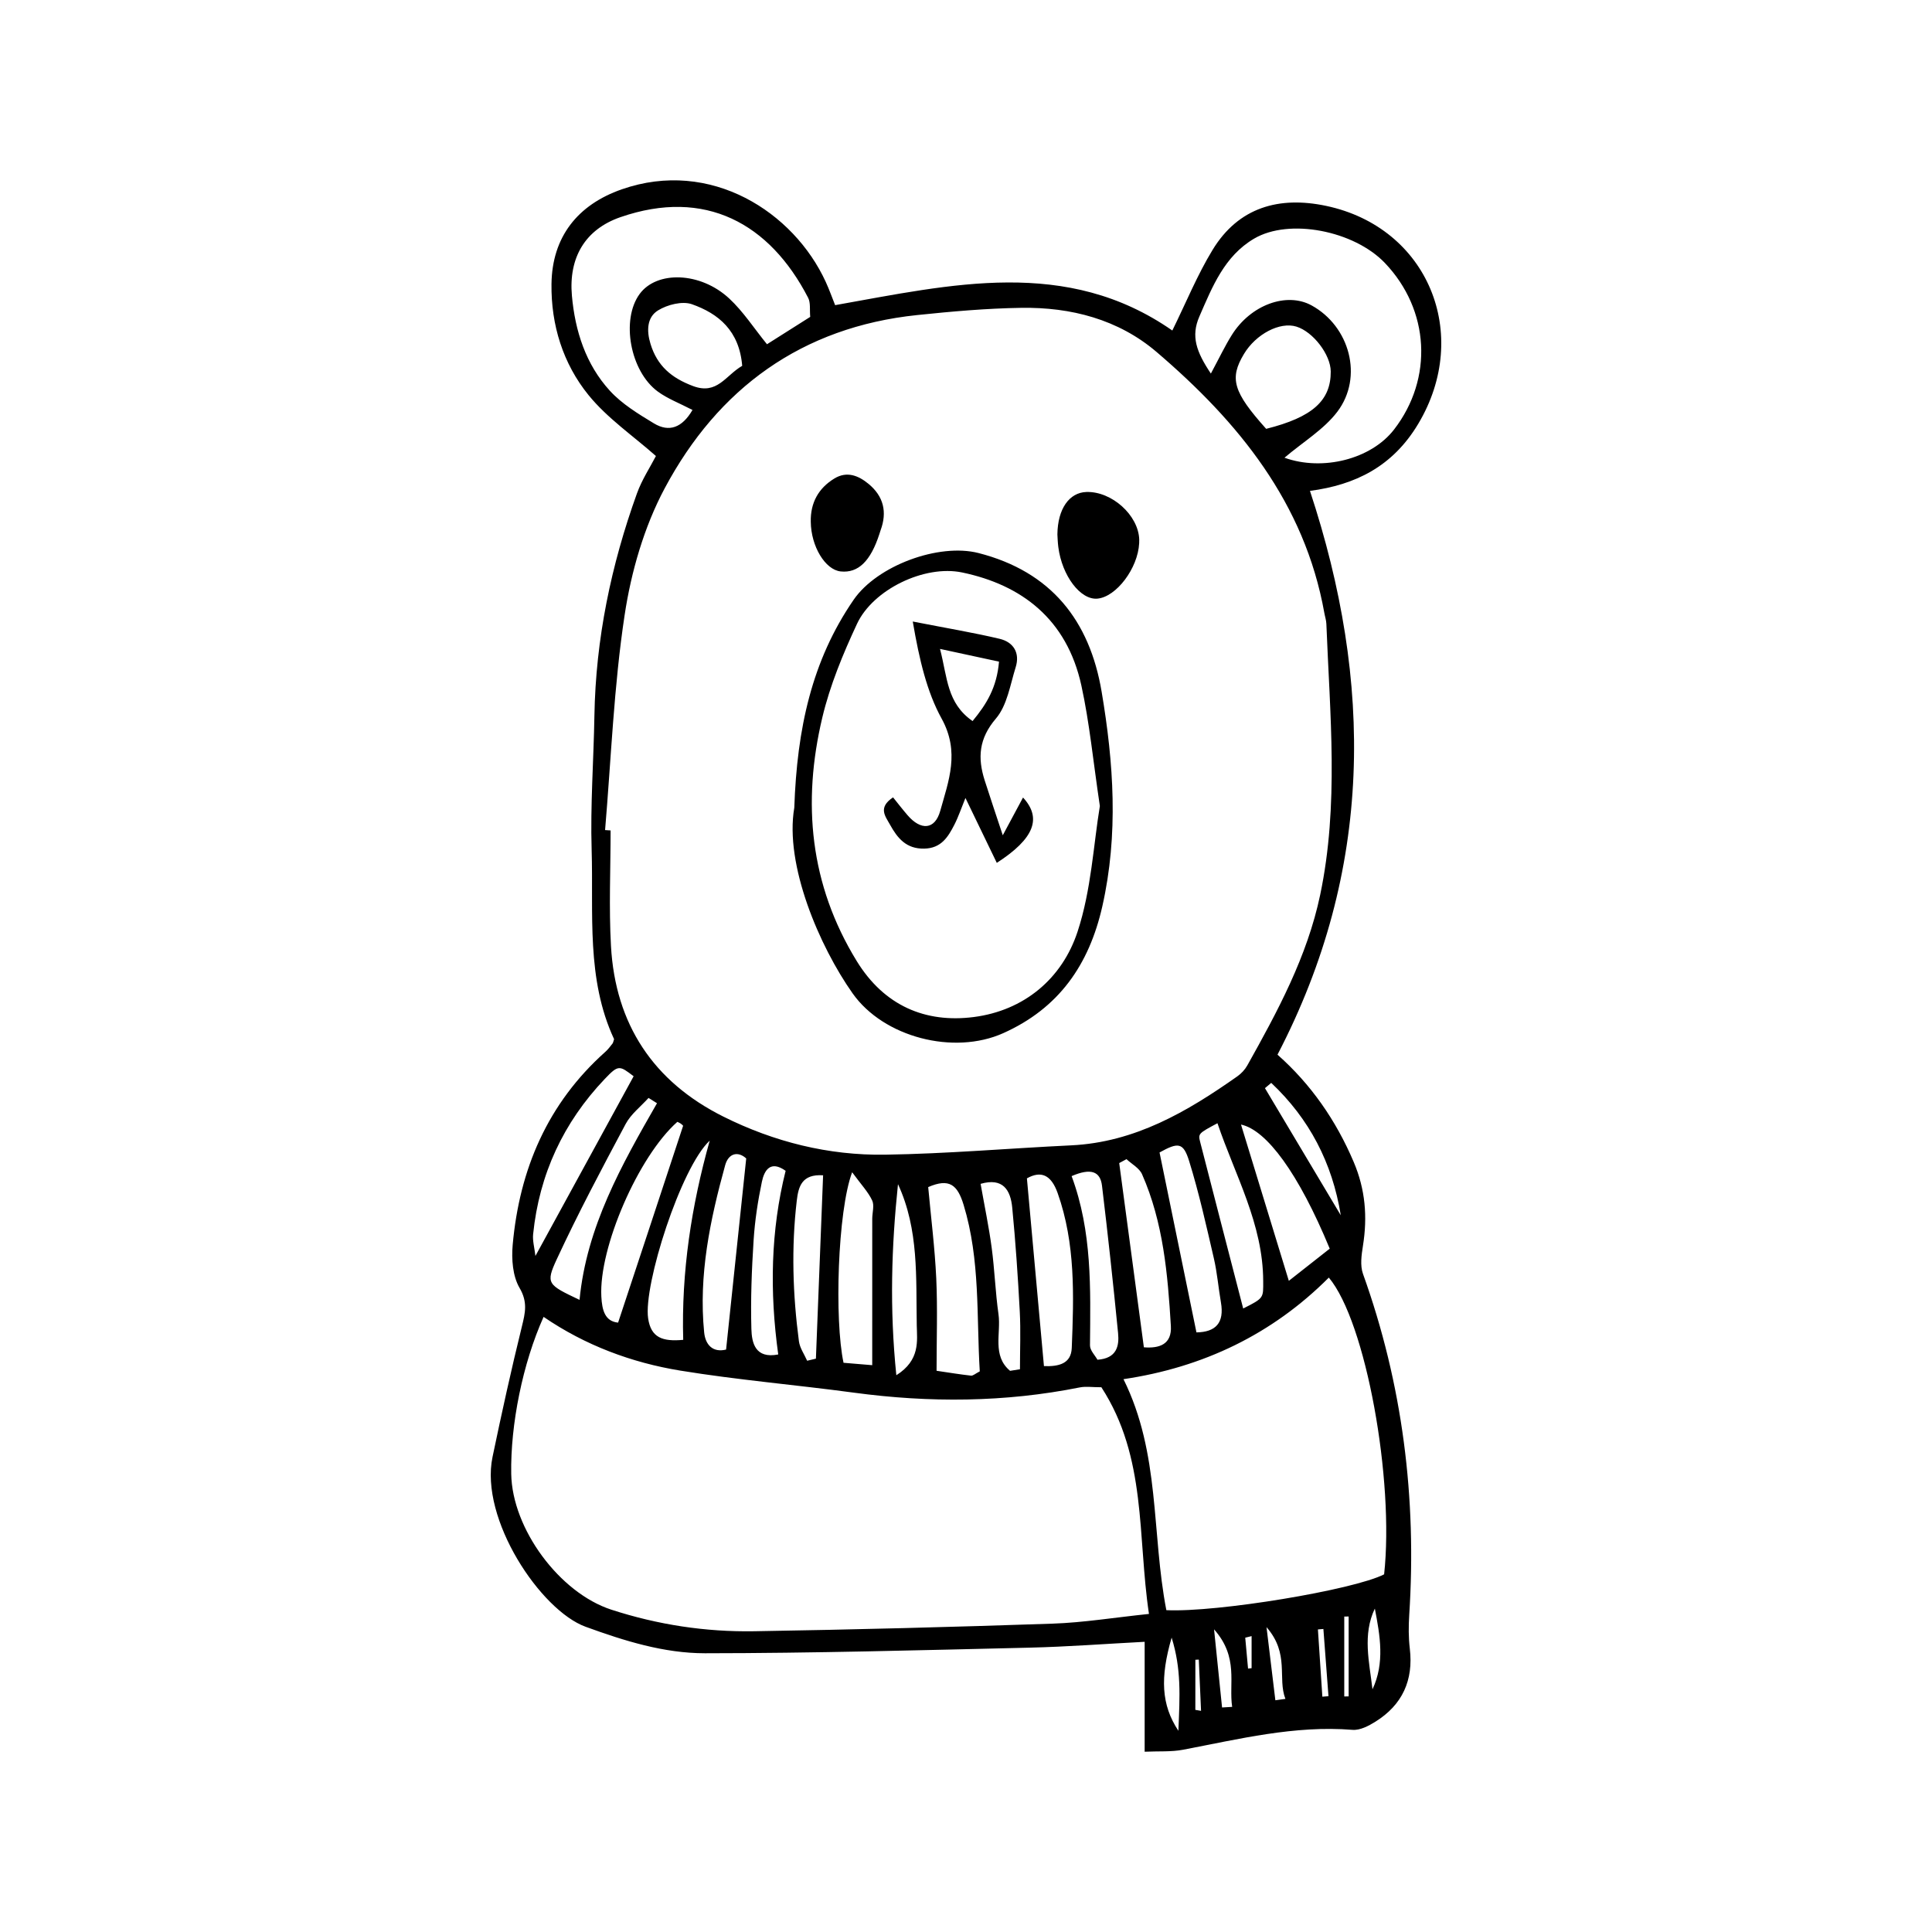
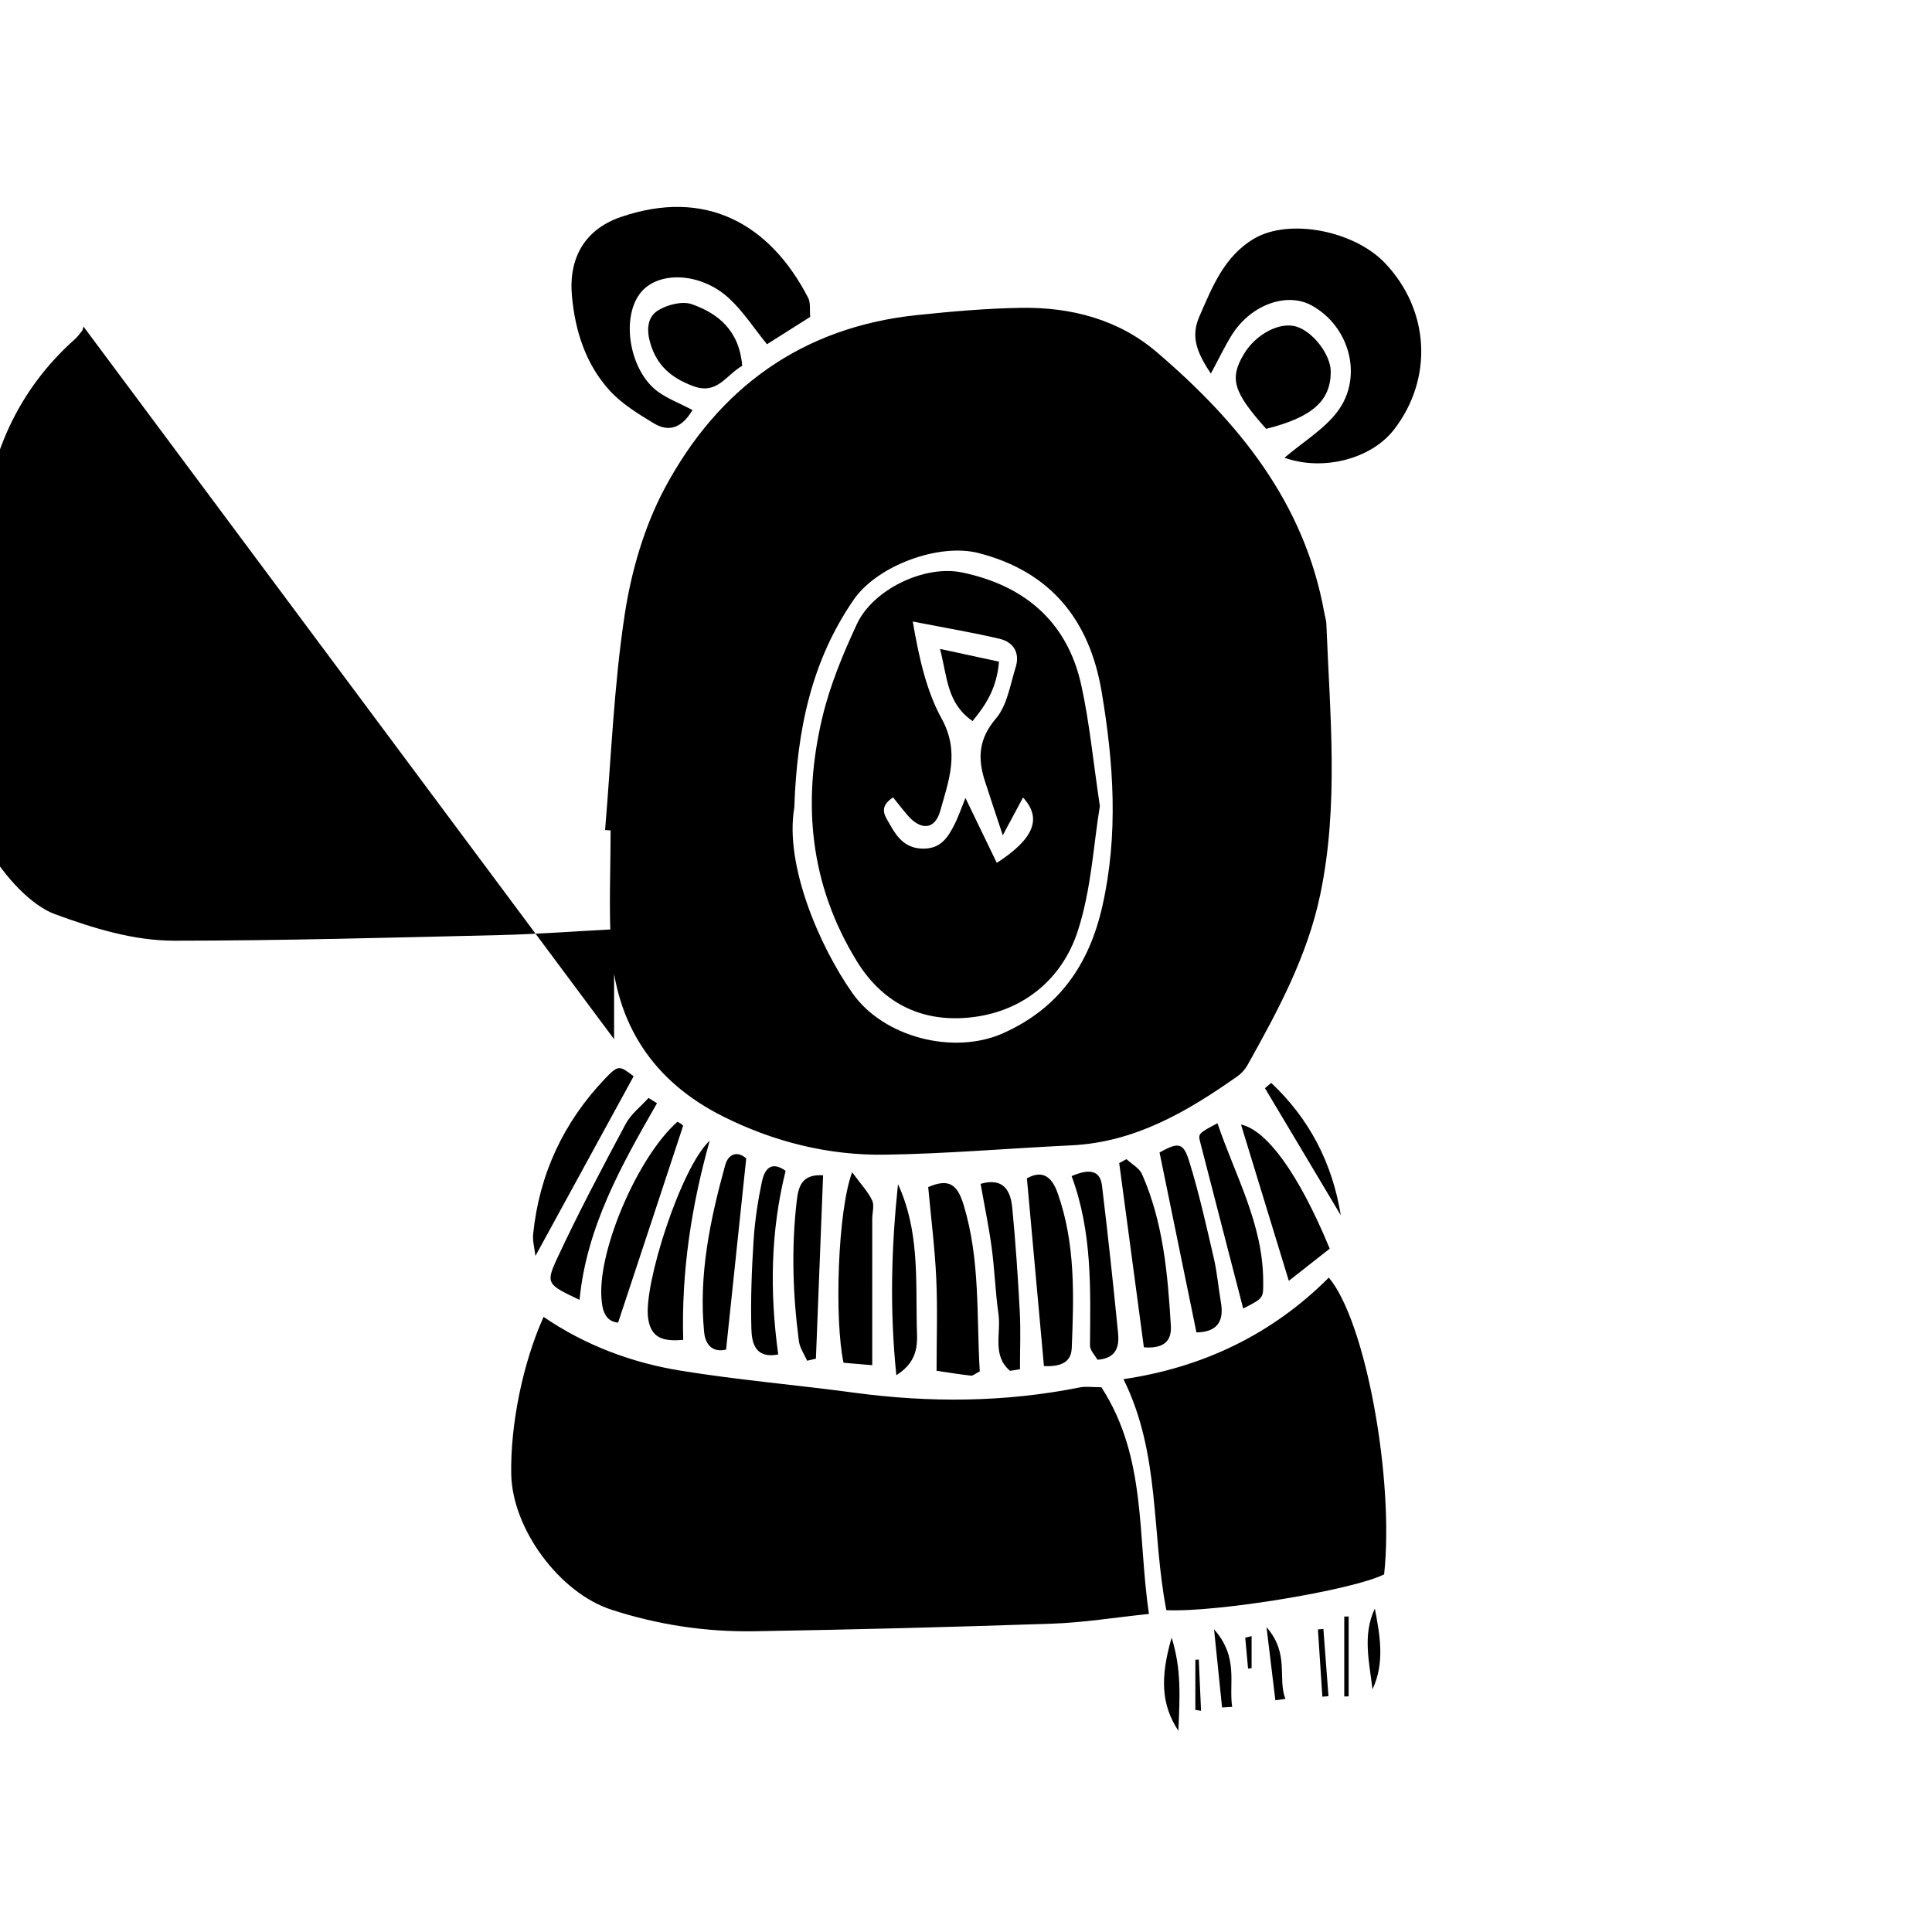
<svg xmlns="http://www.w3.org/2000/svg" fill="#000000" width="800px" height="800px" version="1.1" viewBox="144 144 512 512">
-   <path d="m306.74 419.39c-7.426-15.949-5.438-33.262-5.949-50.195-0.363-11.836 0.535-23.703 0.734-35.562 0.348-20.293 4.422-39.871 11.281-58.891 1.32-3.656 3.527-6.996 5.019-9.891-6.039-5.352-12.871-10.004-17.863-16.152-6.758-8.324-9.949-18.574-9.812-29.434 0.156-12.453 6.902-21 18.617-25.09 23.602-8.242 45.594 6.062 54.059 24.52 0.941 2.055 1.703 4.195 2.492 6.172 30.805-5.473 61.344-12.797 89.359 6.723 3.637-7.391 6.609-14.707 10.664-21.363 6.898-11.324 17.645-14.293 30.082-11.672 27.023 5.699 38.633 33.996 24.426 57.762-6.797 11.367-16.711 16.188-28.695 17.773 16.75 50.723 16.859 100.48-8.605 149.41 8.816 7.789 15.496 17.367 20.203 28.457 3.09 7.273 3.668 14.523 2.445 22.176-0.387 2.438-0.785 5.234 0.004 7.441 10.523 29.297 14.262 59.465 12.258 90.445-0.191 2.953-0.191 5.965 0.156 8.898 0.992 8.398-1.984 14.883-9.094 19.336-1.797 1.129-4.102 2.332-6.066 2.176-15.367-1.234-30.094 2.449-44.949 5.273-3.117 0.594-6.398 0.352-10.16 0.523v-29.129c-10.434 0.543-20.488 1.316-30.555 1.551-28.656 0.672-57.312 1.465-85.969 1.484-10.852 0.004-21.352-3.273-31.645-7.027-11.887-4.332-28.094-28.484-24.652-44.988 2.414-11.578 4.957-23.137 7.789-34.617 0.891-3.629 1.566-6.449-0.625-10.188-1.824-3.113-2.16-7.617-1.824-11.387 1.793-20.047 9.254-37.52 24.547-51.168 0.727-0.645 1.316-1.449 1.926-2.223 0.176-0.258 0.215-0.621 0.402-1.145zm-2.387-55.414c0.488 0.031 0.973 0.066 1.461 0.098 0 10.211-0.469 20.453 0.102 30.633 1.152 20.691 11.203 35.938 29.789 45.207 13.445 6.711 27.867 10.316 42.848 10.09 16.445-0.246 32.875-1.688 49.312-2.473 16.902-0.805 30.73-8.914 44.043-18.289 1.043-0.734 2.012-1.773 2.637-2.883 8.051-14.379 15.879-28.863 19.316-45.207 5.008-23.832 2.57-47.84 1.641-71.809-0.035-0.977-0.367-1.941-0.539-2.91-5.223-29.211-22.773-50.633-44.449-69.148-10.133-8.652-22.703-11.91-35.902-11.703-9.184 0.141-18.379 0.957-27.52 1.91-30.586 3.18-52.801 19.402-66.953 45.938-5.445 10.211-8.867 22.066-10.605 33.57-2.852 18.82-3.57 37.965-5.18 56.977zm131.52 147.66c-2.43 0-4.125-0.273-5.703 0.039-19.895 3.981-39.848 4.098-59.906 1.391-15.312-2.066-30.738-3.352-45.969-5.84-12.949-2.117-25.23-6.711-36.238-14.242-5.523 12.27-8.805 28.535-8.578 41.621 0.258 14.59 12.816 31.508 26.516 35.969 12.328 4.012 25 5.934 37.887 5.723 26.371-0.434 52.734-1.113 79.094-2.016 8.133-0.277 16.223-1.605 25.512-2.574-3.086-20.586-0.523-41.457-12.613-60.07zm17.219 59.074c13.387 0.645 49.605-5.352 57.715-9.492 2.715-24.938-4.793-66.887-14.652-78.645-14.965 15-33.293 23.801-54.422 26.922 9.805 19.77 7.387 40.664 11.359 61.215zm31.309-305.41c10.102 3.637 22.949 0.402 29.031-7.461 10.453-13.523 9.457-31.703-2.422-44.148-8.172-8.559-25.34-11.934-34.656-6.453-7.863 4.625-11.059 12.715-14.508 20.637-2.289 5.25-0.805 9.359 3.047 15.125 2.246-4.172 3.723-7.305 5.547-10.219 5.012-8.012 14.531-11.465 21.141-7.844 10.098 5.531 13.789 18.969 6.832 28.172-3.574 4.715-9.055 7.977-14.012 12.191zm-156.88-12.652c-3.477-1.809-6.59-2.977-9.176-4.867-7.394-5.414-9.812-19.09-4.832-25.875 4.559-6.211 16.117-5.891 23.75 1.211 3.734 3.473 6.57 7.898 9.996 12.113 3.723-2.359 7.531-4.766 11.457-7.25-0.176-1.891 0.137-3.734-0.551-5.062-10.184-19.715-27.281-29.125-49.723-21.375-9.375 3.238-13.777 10.723-12.879 20.824 0.832 9.309 3.656 18.191 10.066 25.195 3.215 3.512 7.535 6.133 11.672 8.641 4.031 2.434 7.484 1.141 10.219-3.555zm76.129 254.78c-0.891-14.559 0.172-29.492-4.277-44.109-1.633-5.367-3.805-7.141-9.391-4.727 0.742 8.105 1.762 16.141 2.137 24.215 0.367 8.004 0.082 16.047 0.082 24.465 3.402 0.5 6.258 0.973 9.133 1.289 0.527 0.059 1.129-0.523 2.316-1.133zm75.898-249.78c12.293-3.074 17.156-7.508 17.113-15.195-0.023-4.465-4.664-10.531-9.098-11.898-4.367-1.355-10.73 1.965-13.906 7.262-3.894 6.488-2.875 10.039 5.891 19.832zm-58.891 248.39c3.941 0.133 7.203-0.629 7.371-4.816 0.555-13.824 1.008-27.652-3.738-41.039-1.738-4.902-4.438-5.981-8.148-3.906 1.543 16.973 3.023 33.293 4.516 49.762zm-79.965-265.09c-0.766-9.316-6.289-13.84-13.324-16.324-2.543-0.898-6.488 0.109-8.957 1.621-2.961 1.812-3.098 5.367-2.023 8.879 1.777 5.836 5.551 9.035 11.266 11.18 6.43 2.418 8.625-2.816 13.039-5.356zm29.137 213.71c-3.871 10.305-4.711 39.207-2.281 50.492 2.039 0.172 4.207 0.352 7.602 0.637 0-13.297-0.004-26.043 0.004-38.785 0-1.648 0.605-3.543-0.02-4.875-1.055-2.25-2.867-4.144-5.305-7.469zm-37.746-8.379c-7.644 7.078-17.602 38.246-16.324 47.074 0.75 5.176 3.844 6.223 9.301 5.719-0.52-18.055 2.184-35.555 7.023-52.793zm128.99 50.82c5.059-0.082 7.438-2.484 6.484-7.961-0.672-3.875-0.984-7.824-1.867-11.645-2.004-8.641-3.93-17.324-6.551-25.785-1.559-5.019-2.906-5.023-7.848-2.293 3.254 15.887 6.481 31.598 9.781 47.684zm-153.27-2.59c5.773-17.438 11.512-34.77 17.215-52.113 0.047-0.137-0.402-0.473-0.66-0.66-0.258-0.18-0.57-0.293-0.855-0.434-10.375 9.195-20.832 33.402-20.141 46.301 0.188 3.641 0.969 6.57 4.441 6.906zm188.59-19.598c-8.277-20.016-16.738-31.438-23.512-32.891 4.09 13.371 8.273 27.043 12.672 41.414 3.441-2.703 6.945-5.461 10.84-8.523zm-210.5 1.93c8.898-16.277 17.426-31.887 26.027-47.621-3.754-2.856-4.019-3.109-7.648 0.711-10.965 11.527-17.371 25.277-18.988 41.152-0.18 1.73 0.352 3.531 0.609 5.758zm156.64-25.652c-0.645 0.348-1.285 0.691-1.93 1.039 2.176 16.258 4.352 32.516 6.535 48.824 4.156 0.336 7.453-0.812 7.152-5.672-0.828-13.715-2-27.414-7.633-40.188-0.715-1.633-2.719-2.688-4.125-4.004zm30.926 39.578c5.57-2.797 5.316-2.797 5.301-7.289-0.051-15.141-7.438-27.98-12.121-41.812-5.074 2.719-5.16 2.746-4.559 5.062 3.719 14.488 7.481 28.965 11.379 44.039zm-137.04 10.883c1.828-17.355 3.562-33.816 5.336-50.652-2.262-2.051-4.727-1.301-5.582 1.809-3.996 14.48-7.07 29.141-5.562 44.301 0.324 3.238 2.258 5.418 5.809 4.543zm-18.309-65.285c-0.746-0.469-1.496-0.938-2.242-1.402-2.055 2.281-4.66 4.273-6.066 6.902-6.316 11.828-12.617 23.695-18.258 35.852-3.004 6.481-2.394 6.762 6.039 10.758 1.855-19.316 11.133-35.734 20.527-52.109zm109.88 19.316c5.477 14.766 4.996 29.816 4.867 44.859-0.012 1.328 1.359 2.672 1.98 3.805 5.109-0.352 5.805-3.629 5.465-7.059-1.281-13.039-2.691-26.066-4.262-39.07-0.453-3.785-2.93-4.742-8.051-2.535zm-16.312 51.602c0.871-0.137 1.742-0.273 2.621-0.414 0-5.113 0.223-10.23-0.051-15.332-0.488-9.18-1.109-18.359-1.996-27.508-0.449-4.637-2.438-8.016-8.383-6.297 1.055 5.961 2.203 11.418 2.938 16.934 0.785 5.856 0.977 11.789 1.805 17.633 0.711 5.043-1.75 10.957 3.066 14.984zm-53.777-2.672c0.777-0.18 1.547-0.367 2.324-0.551 0.629-16.086 1.258-32.18 1.906-48.594-5.648-0.371-6.543 2.988-6.984 6.758-1.457 12.43-1.055 24.844 0.574 37.215 0.23 1.793 1.43 3.453 2.18 5.172zm-5.703-50.332c-4.019-2.871-5.648-0.145-6.289 2.891-1.066 5.098-1.863 10.297-2.195 15.492-0.504 7.828-0.812 15.695-0.59 23.527 0.105 3.633 0.984 7.961 7.117 6.758-2.305-16.684-2.004-32.816 1.957-48.668zm29.777 3.535c-1.723 16.523-2.254 32.926-0.438 50.637 6.379-4.012 5.492-9.18 5.414-13.195-0.234-12.59 0.609-25.406-4.977-37.441zm98.914-26.836c-0.555 0.465-1.109 0.934-1.664 1.395 6.699 11.23 13.402 22.461 20.098 33.691-2.25-13.93-8.383-25.625-18.434-35.086zm-24.605 171.7c0.387-9.352 0.805-16.359-1.789-24.691-3.066 10.586-2.781 17.781 1.789 24.691zm51.438-10.996c3.289-6.961 2.019-14.172 0.625-21.391-3.309 6.914-1.469 14.145-0.625 21.391zm-39.863 4.816c0.891-0.051 1.785-0.105 2.676-0.156-0.945-6.262 1.805-13.109-4.797-20.547 0.844 8.238 1.48 14.469 2.121 20.703zm14.125-1.91c0.887-0.121 1.777-0.242 2.664-0.363-2.156-5.547 1.188-11.895-5.008-19.016 0.953 7.867 1.648 13.621 2.344 19.379zm12.727-18.895c-0.484 0.039-0.969 0.086-1.449 0.125 0.395 5.941 0.781 11.887 1.176 17.824 0.539-0.047 1.082-0.086 1.621-0.133-0.449-5.934-0.898-11.875-1.348-17.816zm5.531 17.887c0.387-0.004 0.777-0.012 1.164-0.02v-21.172c-0.387 0.004-0.777 0.012-1.164 0.016v21.176zm-39.465 3.551c0.504 0.086 1.008 0.172 1.512 0.258-0.203-4.523-0.402-9.047-0.598-13.578-0.301 0.016-0.605 0.031-0.906 0.047-0.008 4.43-0.008 8.852-0.008 13.273zm14.91-19.543c-0.562 0.141-1.125 0.277-1.688 0.418 0.246 2.727 0.5 5.453 0.746 8.184 0.312-0.035 0.625-0.07 0.941-0.105v-8.496zm-121.19-219.56c0.715-20.918 4.648-38.98 15.719-55.07 6.238-9.07 22.562-15.098 33.117-12.391 19.242 4.934 29.422 17.898 32.602 36.691 3.199 18.902 4.504 37.883 0.191 56.934-3.512 15.508-11.531 27.023-26.289 33.621-13.094 5.856-31.66 1.109-39.906-10.586-8.738-12.383-18.055-34.012-15.434-49.199zm80.977-0.414c-1.777-11.879-2.734-22.047-4.902-31.953-3.859-17.66-15.922-26.684-31.609-29.953-9.961-2.074-23.602 4.504-27.855 13.633-3.715 7.969-7.152 16.27-9.18 24.789-5.367 22.562-3.34 44.285 9.113 64.562 7.266 11.828 18.172 16.48 31.004 14.836 13.285-1.703 23.418-10.117 27.531-22.656 3.633-11.047 4.211-23.098 5.898-33.258zm-11.012-68.656c0.973 7.637 5.871 14.09 10.352 13.688 5.023-0.449 10.75-8.039 11.078-14.688 0.016-0.328 0.023-0.656 0.016-0.984-0.215-6.453-7.297-12.809-14.016-12.59-4.504 0.145-7.594 4.434-7.672 11.238 0.051 0.734 0.074 2.047 0.242 3.336zm-57.668 6.481c4.641 0.484 7.93-2.711 10.273-9.98 0.102-0.312 0.188-0.629 0.301-0.938 1.797-4.856 0.781-9.02-3.223-12.309-2.684-2.207-5.734-3.41-9.023-1.406-4.231 2.578-6.363 6.449-6.258 11.465 0.066 6.519 3.82 12.734 7.93 13.168zm41.367 77.234c-2.918-6.039-5.441-11.27-8.309-17.199-1.117 2.734-1.867 5.008-2.949 7.113-1.668 3.258-3.496 6.219-7.969 6.309-4.781 0.098-7.094-2.766-9.082-6.363-1.238-2.242-3.25-4.5 0.816-7.219 1.258 1.559 2.508 3.18 3.844 4.731 3.512 4.086 7.254 3.914 8.672-1.188 2.195-7.906 5.25-15.539 0.359-24.41-3.875-7.023-5.91-15.539-7.652-25.734 9.129 1.785 16.121 2.949 23.004 4.578 3.723 0.883 5.453 3.762 4.262 7.559-1.457 4.66-2.254 10.098-5.231 13.578-4.543 5.316-4.875 10.418-2.973 16.391 1.391 4.363 2.867 8.707 4.793 14.539 2.176-4.062 3.723-6.941 5.367-10.004 5.019 5.445 3.043 10.863-6.953 17.32zm0.586-53.328c-4.969-1.074-9.773-2.109-15.633-3.375 1.988 7.652 1.785 14.363 8.625 19.121 3.754-4.519 6.434-8.941 7.008-15.746z" />
+   <path d="m306.74 419.39v-29.129c-10.434 0.543-20.488 1.316-30.555 1.551-28.656 0.672-57.312 1.465-85.969 1.484-10.852 0.004-21.352-3.273-31.645-7.027-11.887-4.332-28.094-28.484-24.652-44.988 2.414-11.578 4.957-23.137 7.789-34.617 0.891-3.629 1.566-6.449-0.625-10.188-1.824-3.113-2.16-7.617-1.824-11.387 1.793-20.047 9.254-37.52 24.547-51.168 0.727-0.645 1.316-1.449 1.926-2.223 0.176-0.258 0.215-0.621 0.402-1.145zm-2.387-55.414c0.488 0.031 0.973 0.066 1.461 0.098 0 10.211-0.469 20.453 0.102 30.633 1.152 20.691 11.203 35.938 29.789 45.207 13.445 6.711 27.867 10.316 42.848 10.09 16.445-0.246 32.875-1.688 49.312-2.473 16.902-0.805 30.73-8.914 44.043-18.289 1.043-0.734 2.012-1.773 2.637-2.883 8.051-14.379 15.879-28.863 19.316-45.207 5.008-23.832 2.57-47.84 1.641-71.809-0.035-0.977-0.367-1.941-0.539-2.91-5.223-29.211-22.773-50.633-44.449-69.148-10.133-8.652-22.703-11.91-35.902-11.703-9.184 0.141-18.379 0.957-27.52 1.91-30.586 3.18-52.801 19.402-66.953 45.938-5.445 10.211-8.867 22.066-10.605 33.57-2.852 18.82-3.57 37.965-5.18 56.977zm131.52 147.66c-2.43 0-4.125-0.273-5.703 0.039-19.895 3.981-39.848 4.098-59.906 1.391-15.312-2.066-30.738-3.352-45.969-5.84-12.949-2.117-25.23-6.711-36.238-14.242-5.523 12.27-8.805 28.535-8.578 41.621 0.258 14.59 12.816 31.508 26.516 35.969 12.328 4.012 25 5.934 37.887 5.723 26.371-0.434 52.734-1.113 79.094-2.016 8.133-0.277 16.223-1.605 25.512-2.574-3.086-20.586-0.523-41.457-12.613-60.07zm17.219 59.074c13.387 0.645 49.605-5.352 57.715-9.492 2.715-24.938-4.793-66.887-14.652-78.645-14.965 15-33.293 23.801-54.422 26.922 9.805 19.77 7.387 40.664 11.359 61.215zm31.309-305.41c10.102 3.637 22.949 0.402 29.031-7.461 10.453-13.523 9.457-31.703-2.422-44.148-8.172-8.559-25.34-11.934-34.656-6.453-7.863 4.625-11.059 12.715-14.508 20.637-2.289 5.25-0.805 9.359 3.047 15.125 2.246-4.172 3.723-7.305 5.547-10.219 5.012-8.012 14.531-11.465 21.141-7.844 10.098 5.531 13.789 18.969 6.832 28.172-3.574 4.715-9.055 7.977-14.012 12.191zm-156.88-12.652c-3.477-1.809-6.59-2.977-9.176-4.867-7.394-5.414-9.812-19.09-4.832-25.875 4.559-6.211 16.117-5.891 23.75 1.211 3.734 3.473 6.57 7.898 9.996 12.113 3.723-2.359 7.531-4.766 11.457-7.25-0.176-1.891 0.137-3.734-0.551-5.062-10.184-19.715-27.281-29.125-49.723-21.375-9.375 3.238-13.777 10.723-12.879 20.824 0.832 9.309 3.656 18.191 10.066 25.195 3.215 3.512 7.535 6.133 11.672 8.641 4.031 2.434 7.484 1.141 10.219-3.555zm76.129 254.78c-0.891-14.559 0.172-29.492-4.277-44.109-1.633-5.367-3.805-7.141-9.391-4.727 0.742 8.105 1.762 16.141 2.137 24.215 0.367 8.004 0.082 16.047 0.082 24.465 3.402 0.5 6.258 0.973 9.133 1.289 0.527 0.059 1.129-0.523 2.316-1.133zm75.898-249.78c12.293-3.074 17.156-7.508 17.113-15.195-0.023-4.465-4.664-10.531-9.098-11.898-4.367-1.355-10.73 1.965-13.906 7.262-3.894 6.488-2.875 10.039 5.891 19.832zm-58.891 248.39c3.941 0.133 7.203-0.629 7.371-4.816 0.555-13.824 1.008-27.652-3.738-41.039-1.738-4.902-4.438-5.981-8.148-3.906 1.543 16.973 3.023 33.293 4.516 49.762zm-79.965-265.09c-0.766-9.316-6.289-13.84-13.324-16.324-2.543-0.898-6.488 0.109-8.957 1.621-2.961 1.812-3.098 5.367-2.023 8.879 1.777 5.836 5.551 9.035 11.266 11.18 6.43 2.418 8.625-2.816 13.039-5.356zm29.137 213.71c-3.871 10.305-4.711 39.207-2.281 50.492 2.039 0.172 4.207 0.352 7.602 0.637 0-13.297-0.004-26.043 0.004-38.785 0-1.648 0.605-3.543-0.02-4.875-1.055-2.25-2.867-4.144-5.305-7.469zm-37.746-8.379c-7.644 7.078-17.602 38.246-16.324 47.074 0.75 5.176 3.844 6.223 9.301 5.719-0.52-18.055 2.184-35.555 7.023-52.793zm128.99 50.82c5.059-0.082 7.438-2.484 6.484-7.961-0.672-3.875-0.984-7.824-1.867-11.645-2.004-8.641-3.93-17.324-6.551-25.785-1.559-5.019-2.906-5.023-7.848-2.293 3.254 15.887 6.481 31.598 9.781 47.684zm-153.27-2.59c5.773-17.438 11.512-34.77 17.215-52.113 0.047-0.137-0.402-0.473-0.66-0.66-0.258-0.18-0.57-0.293-0.855-0.434-10.375 9.195-20.832 33.402-20.141 46.301 0.188 3.641 0.969 6.57 4.441 6.906zm188.59-19.598c-8.277-20.016-16.738-31.438-23.512-32.891 4.09 13.371 8.273 27.043 12.672 41.414 3.441-2.703 6.945-5.461 10.84-8.523zm-210.5 1.93c8.898-16.277 17.426-31.887 26.027-47.621-3.754-2.856-4.019-3.109-7.648 0.711-10.965 11.527-17.371 25.277-18.988 41.152-0.18 1.73 0.352 3.531 0.609 5.758zm156.64-25.652c-0.645 0.348-1.285 0.691-1.93 1.039 2.176 16.258 4.352 32.516 6.535 48.824 4.156 0.336 7.453-0.812 7.152-5.672-0.828-13.715-2-27.414-7.633-40.188-0.715-1.633-2.719-2.688-4.125-4.004zm30.926 39.578c5.57-2.797 5.316-2.797 5.301-7.289-0.051-15.141-7.438-27.98-12.121-41.812-5.074 2.719-5.16 2.746-4.559 5.062 3.719 14.488 7.481 28.965 11.379 44.039zm-137.04 10.883c1.828-17.355 3.562-33.816 5.336-50.652-2.262-2.051-4.727-1.301-5.582 1.809-3.996 14.48-7.07 29.141-5.562 44.301 0.324 3.238 2.258 5.418 5.809 4.543zm-18.309-65.285c-0.746-0.469-1.496-0.938-2.242-1.402-2.055 2.281-4.66 4.273-6.066 6.902-6.316 11.828-12.617 23.695-18.258 35.852-3.004 6.481-2.394 6.762 6.039 10.758 1.855-19.316 11.133-35.734 20.527-52.109zm109.88 19.316c5.477 14.766 4.996 29.816 4.867 44.859-0.012 1.328 1.359 2.672 1.98 3.805 5.109-0.352 5.805-3.629 5.465-7.059-1.281-13.039-2.691-26.066-4.262-39.07-0.453-3.785-2.93-4.742-8.051-2.535zm-16.312 51.602c0.871-0.137 1.742-0.273 2.621-0.414 0-5.113 0.223-10.23-0.051-15.332-0.488-9.18-1.109-18.359-1.996-27.508-0.449-4.637-2.438-8.016-8.383-6.297 1.055 5.961 2.203 11.418 2.938 16.934 0.785 5.856 0.977 11.789 1.805 17.633 0.711 5.043-1.75 10.957 3.066 14.984zm-53.777-2.672c0.777-0.18 1.547-0.367 2.324-0.551 0.629-16.086 1.258-32.18 1.906-48.594-5.648-0.371-6.543 2.988-6.984 6.758-1.457 12.43-1.055 24.844 0.574 37.215 0.23 1.793 1.43 3.453 2.18 5.172zm-5.703-50.332c-4.019-2.871-5.648-0.145-6.289 2.891-1.066 5.098-1.863 10.297-2.195 15.492-0.504 7.828-0.812 15.695-0.59 23.527 0.105 3.633 0.984 7.961 7.117 6.758-2.305-16.684-2.004-32.816 1.957-48.668zm29.777 3.535c-1.723 16.523-2.254 32.926-0.438 50.637 6.379-4.012 5.492-9.18 5.414-13.195-0.234-12.59 0.609-25.406-4.977-37.441zm98.914-26.836c-0.555 0.465-1.109 0.934-1.664 1.395 6.699 11.23 13.402 22.461 20.098 33.691-2.25-13.93-8.383-25.625-18.434-35.086zm-24.605 171.7c0.387-9.352 0.805-16.359-1.789-24.691-3.066 10.586-2.781 17.781 1.789 24.691zm51.438-10.996c3.289-6.961 2.019-14.172 0.625-21.391-3.309 6.914-1.469 14.145-0.625 21.391zm-39.863 4.816c0.891-0.051 1.785-0.105 2.676-0.156-0.945-6.262 1.805-13.109-4.797-20.547 0.844 8.238 1.48 14.469 2.121 20.703zm14.125-1.91c0.887-0.121 1.777-0.242 2.664-0.363-2.156-5.547 1.188-11.895-5.008-19.016 0.953 7.867 1.648 13.621 2.344 19.379zm12.727-18.895c-0.484 0.039-0.969 0.086-1.449 0.125 0.395 5.941 0.781 11.887 1.176 17.824 0.539-0.047 1.082-0.086 1.621-0.133-0.449-5.934-0.898-11.875-1.348-17.816zm5.531 17.887c0.387-0.004 0.777-0.012 1.164-0.02v-21.172c-0.387 0.004-0.777 0.012-1.164 0.016v21.176zm-39.465 3.551c0.504 0.086 1.008 0.172 1.512 0.258-0.203-4.523-0.402-9.047-0.598-13.578-0.301 0.016-0.605 0.031-0.906 0.047-0.008 4.43-0.008 8.852-0.008 13.273zm14.91-19.543c-0.562 0.141-1.125 0.277-1.688 0.418 0.246 2.727 0.5 5.453 0.746 8.184 0.312-0.035 0.625-0.07 0.941-0.105v-8.496zm-121.19-219.56c0.715-20.918 4.648-38.98 15.719-55.07 6.238-9.07 22.562-15.098 33.117-12.391 19.242 4.934 29.422 17.898 32.602 36.691 3.199 18.902 4.504 37.883 0.191 56.934-3.512 15.508-11.531 27.023-26.289 33.621-13.094 5.856-31.66 1.109-39.906-10.586-8.738-12.383-18.055-34.012-15.434-49.199zm80.977-0.414c-1.777-11.879-2.734-22.047-4.902-31.953-3.859-17.66-15.922-26.684-31.609-29.953-9.961-2.074-23.602 4.504-27.855 13.633-3.715 7.969-7.152 16.27-9.18 24.789-5.367 22.562-3.34 44.285 9.113 64.562 7.266 11.828 18.172 16.48 31.004 14.836 13.285-1.703 23.418-10.117 27.531-22.656 3.633-11.047 4.211-23.098 5.898-33.258zm-11.012-68.656c0.973 7.637 5.871 14.09 10.352 13.688 5.023-0.449 10.75-8.039 11.078-14.688 0.016-0.328 0.023-0.656 0.016-0.984-0.215-6.453-7.297-12.809-14.016-12.59-4.504 0.145-7.594 4.434-7.672 11.238 0.051 0.734 0.074 2.047 0.242 3.336zm-57.668 6.481c4.641 0.484 7.93-2.711 10.273-9.98 0.102-0.312 0.188-0.629 0.301-0.938 1.797-4.856 0.781-9.02-3.223-12.309-2.684-2.207-5.734-3.41-9.023-1.406-4.231 2.578-6.363 6.449-6.258 11.465 0.066 6.519 3.82 12.734 7.93 13.168zm41.367 77.234c-2.918-6.039-5.441-11.27-8.309-17.199-1.117 2.734-1.867 5.008-2.949 7.113-1.668 3.258-3.496 6.219-7.969 6.309-4.781 0.098-7.094-2.766-9.082-6.363-1.238-2.242-3.25-4.5 0.816-7.219 1.258 1.559 2.508 3.18 3.844 4.731 3.512 4.086 7.254 3.914 8.672-1.188 2.195-7.906 5.25-15.539 0.359-24.41-3.875-7.023-5.91-15.539-7.652-25.734 9.129 1.785 16.121 2.949 23.004 4.578 3.723 0.883 5.453 3.762 4.262 7.559-1.457 4.66-2.254 10.098-5.231 13.578-4.543 5.316-4.875 10.418-2.973 16.391 1.391 4.363 2.867 8.707 4.793 14.539 2.176-4.062 3.723-6.941 5.367-10.004 5.019 5.445 3.043 10.863-6.953 17.32zm0.586-53.328c-4.969-1.074-9.773-2.109-15.633-3.375 1.988 7.652 1.785 14.363 8.625 19.121 3.754-4.519 6.434-8.941 7.008-15.746z" />
</svg>